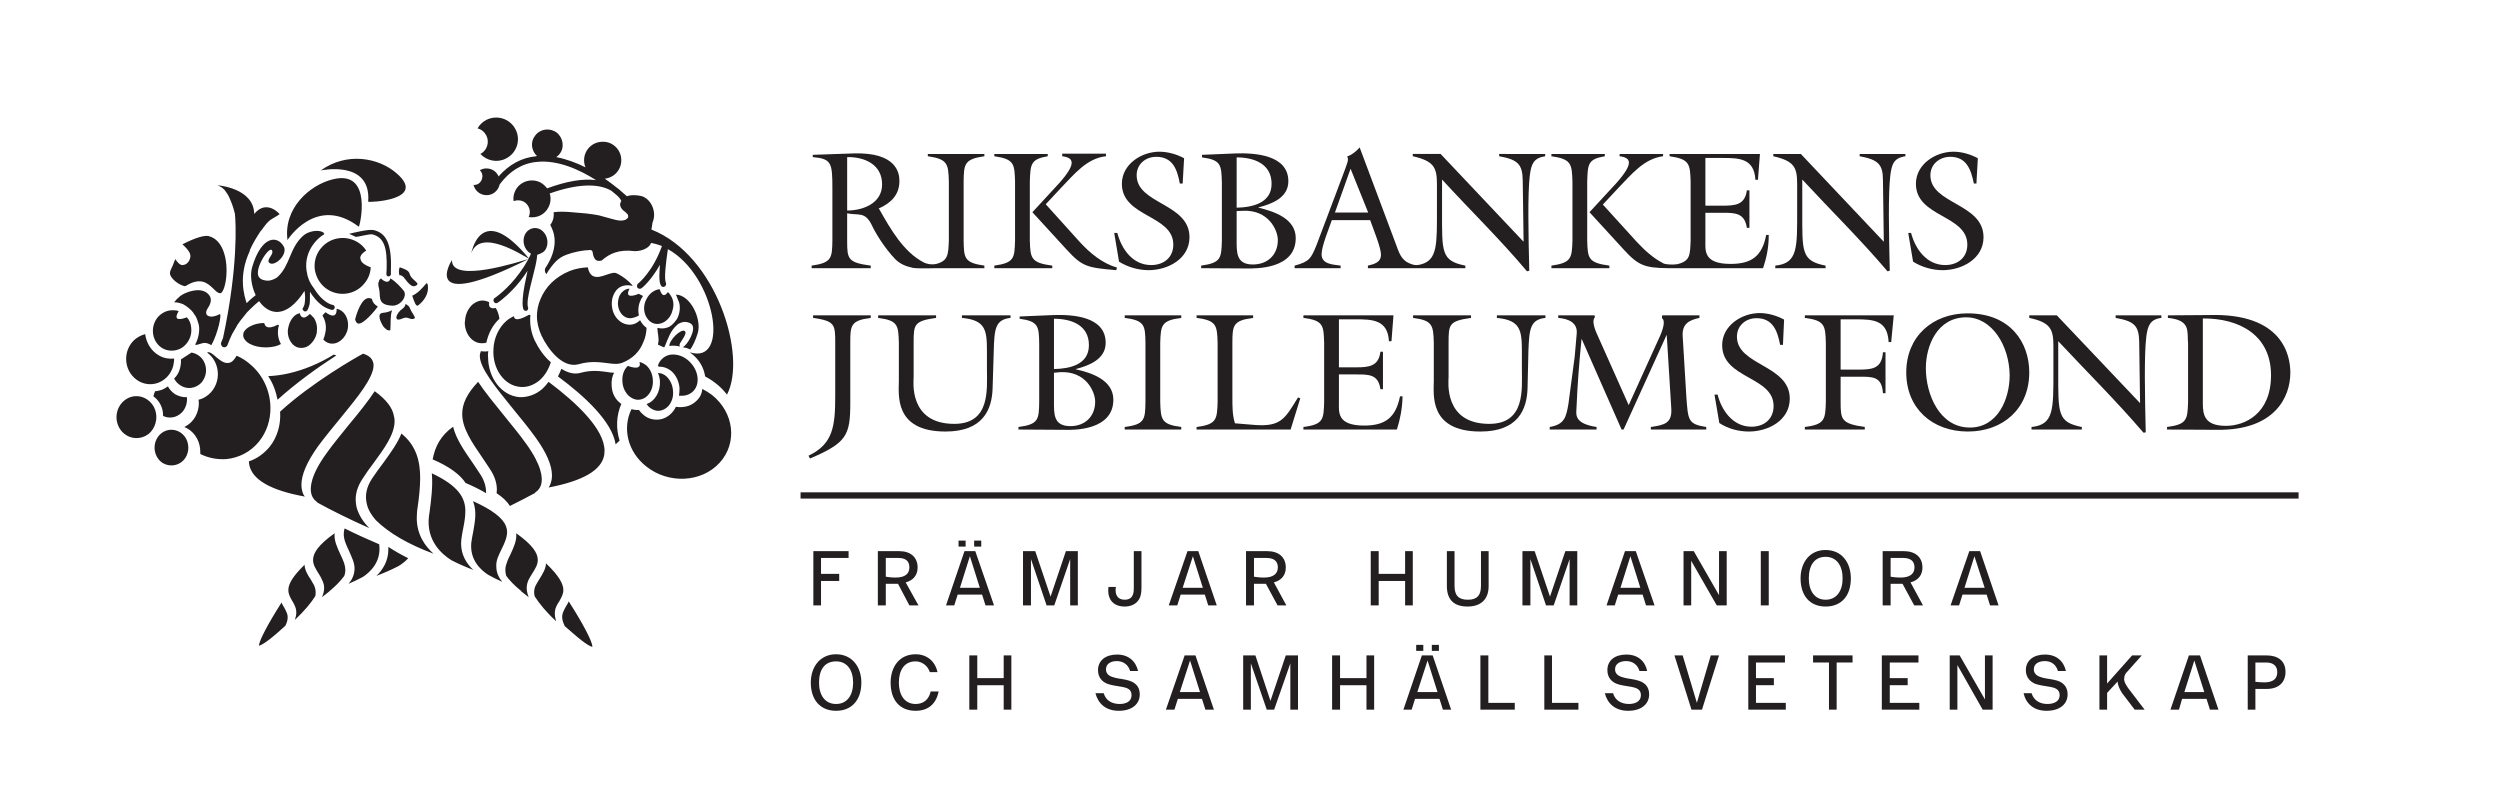
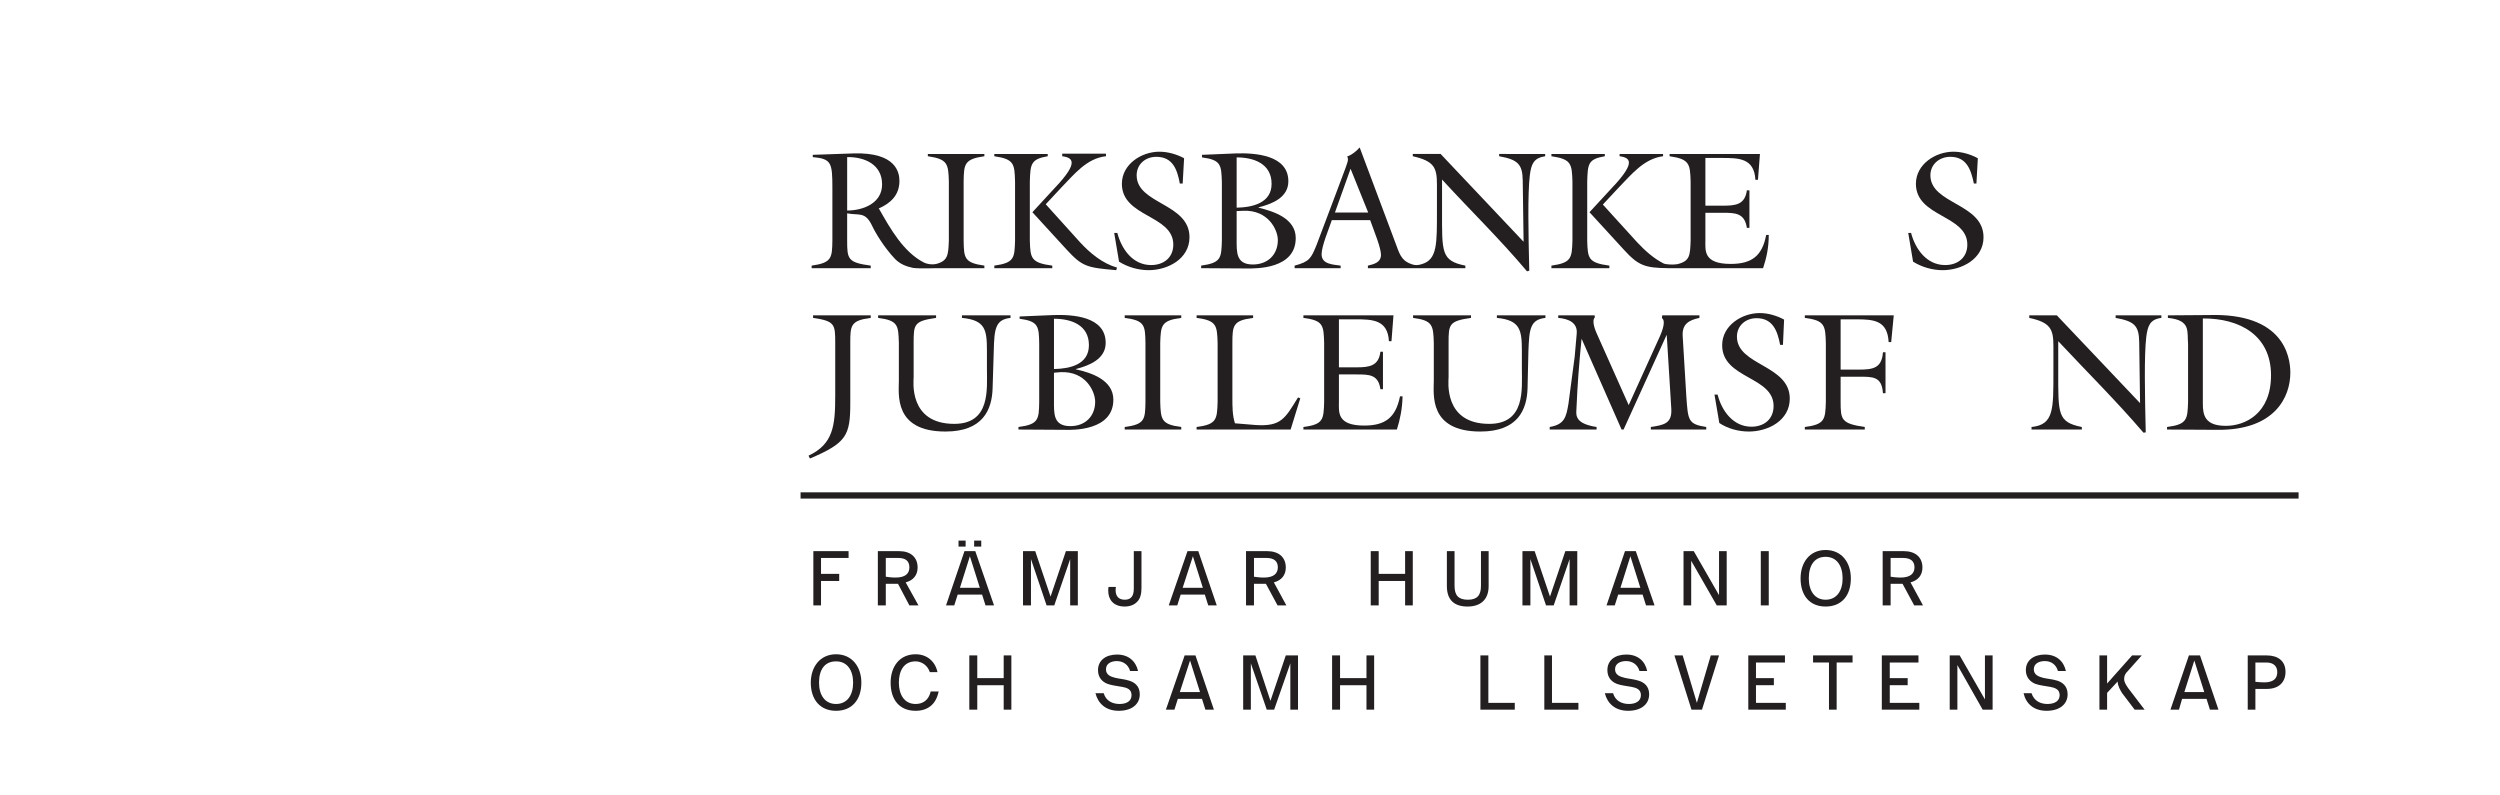
<svg xmlns="http://www.w3.org/2000/svg" version="1.2" viewBox="0 0 880 280">
  <title>Riksbankens jubileumsfond</title>
  <style>
        .s0 {
            fill: none;
            stroke: #231f20;
            stroke-miterlimit: 10;
            stroke-width: 2.2
        }

        .s1 {
            fill: #231f20
        }
    </style>
  <path id="rj_Line" class="s0" d="m281.8 174.4h527.3" />
  <g id="rj_RJ">
    <path fill-rule="evenodd" class="s1" d="m339.2 63.9v20.8c0.1 6.1 0.2 7.8 7.3 8.8v0.9h-17c0 0-6.1 0.2-8.1-0.1-2.4-0.5-4.5-1.3-6.3-3.1-3.9-4.1-7-9.3-8.2-11.9-2.4-4.9-4.5-3.4-8.7-4.2v9.6c0 6.5 0.2 7.7 8.3 8.8v0.9h-20.8v-0.9c7.1-1 7.2-2.7 7.3-8.8v-18.4c0-9-0.3-10.4-6.9-11v-0.8l14.5-0.5c14.9-0.4 16 6.8 16 9.7 0 4.9-3 7.8-7.3 9.7l0.3 0.4c3.8 6.7 8.4 14.9 15.6 18.6 0.7 0.4 2.6 0.9 4.4 0.5 4.1-1.1 4.2-3.2 4.4-8.2v-20.8c-0.2-6.1-0.3-7.9-7.4-8.9v-0.8h19.9v0.8c-7.1 1-7.2 2.8-7.3 8.9zm-28.7 1c0-6.9-6-9.7-12.3-9.6v18.8c5.7 0 12.3-2.6 12.3-9.2z" />
    <path class="s1" d="m362.5 84.7c0.2 6.1 0.3 7.8 7.9 8.8v0.9h-20.4v-0.9c7.1-1 7.1-2.7 7.3-8.8v-20.8c-0.2-6.1-0.2-7.9-7.3-8.9v-0.8h18.8v0.8c-6 1-6.1 2.8-6.3 8.9zm26.8-30.6v0.9c-6.8 0.7-11.3 6.5-15.7 11l-5.5 5.9 12 13.3c3.6 3.9 7.9 7.5 13.1 9l-0.3 0.9c-10.3-0.9-11.9-1.2-17.5-7.3l-12-13.1 9.5-10.3c6.2-7 5-8.9 1-9.4v-0.9z" />
    <path class="s1" d="m416.3 64.6h-1c-0.9-4.8-2.4-9.4-8.3-9.4-3.8 0-6.9 2.6-6.9 6.5 0 10.2 18.6 9.8 18.6 21.8 0 7.6-7.6 11.6-14.4 11.6-3.6 0-7.4-1.1-10.4-3l-1.7-10.1h1.1c1.5 5.7 5.4 11.3 11.9 11.3 4.4 0 7.8-2.6 7.8-7.2 0-10.5-18.1-9.6-18.1-21.4 0-6.9 6.9-11.3 13.2-11.3 3 0 6.1 0.9 8.7 2.3z" />
    <path fill-rule="evenodd" class="s1" d="m443 73.1c5.4 1.3 13.1 3.8 13.1 10.7 0 11-14.1 10.7-17.1 10.7l-16.2-0.1v-0.9c7.1-1 7.1-2.7 7.3-8.8v-20.5c-0.2-6.1-0.2-7.9-7-8.8v-0.9l12-0.5c6.6-0.2 18.4 0.5 18.4 9.8 0 5.8-5.8 8-10.5 9.2zm-7.7 11c0 4.6-0.3 9 5.7 9 5.2 0 8.8-3.4 8.8-8.6 0-3.6-3.4-10.7-12.2-10.3l-2.3 0.1zm0-11c5.5-0.1 12.3-1.6 12.3-8.4 0-7.1-6.3-9.3-12.3-9.3z" />
    <path fill-rule="evenodd" class="s1" d="m543.9 54.2v0.8c-4.1 0.6-4.9 2.8-5.4 6.7-0.8 6.5-0.5 20.7-0.2 33.6l-0.8 0.2c-9.4-11.2-20-21.5-29.9-32.3v10.9c0 14.6-0.4 17.7 8.2 19.4v0.9h-34.3v-0.9c2.1-0.5 4.6-1.1 4.6-3.8 0-2.5-2.3-8-3.8-12.2h-13.5c-1 3-3.6 9.1-3.6 12 0 3.6 4.1 3.6 6.7 4v0.9h-16.2v-0.9c5.3-1.4 5.8-2.6 7.7-7.2l6.6-17.5 3.6-9.6c0.5-1.6 1.3-3 0.6-4.1 1.6-0.6 3.1-1.7 4.4-3.2l13 34.7c1.3 3.7 2.3 5.5 5.6 6.5 0.9 0.3 2 0.3 3.2-0.1 5.6-1.6 5.4-7.2 5.4-19.2v-8.9c0-5.9-1-8.2-8.5-9.9v-0.8h9.8l29.2 30.9-0.3-21.6c-0.1-5.6-1.6-7.3-8.3-8.5v-0.8zm-62.3 20.6l-6.2-15.4-5.5 15.4z" />
    <path class="s1" d="m558.7 84.7v-20.8c0.2-6.1 0.2-7.9 6.2-8.9v-0.8h-18.8v0.8c7.1 1 7.2 2.8 7.4 8.9v20.8c-0.2 6.1-0.3 7.8-7.4 8.8v0.9h20.4v-0.9c-7.6-1-7.6-2.7-7.8-8.8z" />
    <path class="s1" d="m621.7 82.7c-1.4 7.4-5.1 10.2-12.5 10.2-9.7 0-8.9-4.8-8.9-8.3v-9.7h6.1c4.5 0 7.7 0.1 8.5 5.3h0.9v-13.2h-0.9c-0.7 5.1-4 5.4-8.5 5.4h-6.1v-16.8h5.7c6 0 11.5 0 11.9 7.7h0.9l0.7-9.1h-31.8v0.8c7.1 1 7.2 2.8 7.4 8.9v20.8c-0.2 5.2-0.2 7.2-4.7 8.3-1.9 0.3-4.2 0-4.7-0.2-3.6-1.8-6.7-4.6-9.5-7.6l-12-13.2 5.6-6c4.4-4.5 8.9-10.2 15.6-11v-0.8h-15.3v0.8c4 0.5 5.1 2.4-1.1 9.4l-9.5 10.3 12.1 13.2c5.1 5.6 7.4 6.4 15.6 6.5h33.4c1.2-3.6 2-7.2 2-11.7z" />
-     <path class="s1" d="m663.1 85.1l-0.3-21.6c0-5.6-1.6-7.3-8.2-8.5v-0.8h16.1v0.8c-4.1 0.6-4.8 2.8-5.3 6.7-0.8 6.5-0.5 20.7-0.2 33.6l-0.8 0.2c-9.5-11.2-20-21.5-30-32.3v10.9c0 14.6-0.4 17.7 8.2 19.4v0.9h-17.7v-0.9c8-0.8 7.7-6.3 7.7-19.7v-8.9c0-5.9-0.9-8.2-8.4-9.9v-0.8h9.7z" />
    <path class="s1" d="m753.3 141.9l-0.3-21.5c-0.1-5.7-1.6-7.3-8.3-8.5v-0.9h16.1v0.9c-4 0.5-4.8 2.8-5.3 6.6-0.8 6.5-0.5 20.8-0.2 33.7l-0.8 0.1c-9.5-11.1-20-21.5-30-32.2v10.8c0 14.7-0.3 17.7 8.3 19.4v0.9h-17.7v-0.9c7.9-0.8 7.7-6.2 7.7-19.7v-8.8c0-5.9-1-8.3-8.5-9.9v-0.9h9.7z" />
    <path class="s1" d="m695.7 64.6h-0.9c-1-4.8-2.5-9.4-8.3-9.4-3.8 0-7 2.6-7 6.5 0 10.2 18.7 9.8 18.7 21.8 0 7.6-7.6 11.6-14.4 11.6-3.6 0-7.4-1.1-10.4-3l-1.7-10.1h1c1.5 5.7 5.5 11.3 12 11.3 4.4 0 7.8-2.6 7.8-7.2 0-10.5-18.1-9.6-18.1-21.4 0-6.9 6.9-11.3 13.2-11.3 3 0 6 0.9 8.6 2.3z" />
    <path class="s1" d="m294 120.7c0-6.5-0.1-7.7-7.8-8.8v-0.9h20.3v0.9c-7.1 0.9-7.2 2.7-7.2 8.8v21.2c0 11.4-1.3 14-14.2 19.5l-0.5-1c8.7-4.1 9.4-10.5 9.4-21.1z" />
    <path class="s1" d="m355.7 111v0.9c-5.4 0.6-5.7 3.9-5.9 11.7l-0.4 13c-0.2 7.6-3.4 15.3-16.6 15.3-18.3 0-16.4-13.2-16.4-17.9v-13.3c-0.2-6.1-0.2-7.9-7.3-8.8v-0.9h20.4v0.9c-7.8 1.1-7.9 2.3-7.9 8.8v12.1c0 1.2-1.9 16.4 14.3 16.4 12.8 0 11.5-12.2 11.5-19.4v-6.2c0-7.5-0.5-10.9-8.8-11.7v-0.9z" />
    <path fill-rule="evenodd" class="s1" d="m378.7 130c5.4 1.2 13.2 3.7 13.2 10.7 0 10.9-14.2 10.7-17.1 10.6l-16.3-0.1v-0.9c7.1-0.9 7.2-2.7 7.3-8.8v-20.5c-0.1-6.1-0.2-7.9-6.9-8.8v-0.8l12-0.5c6.6-0.2 18.3 0.4 18.3 9.8 0 5.7-5.8 8-10.5 9.2zm-7.7 11c0 4.6-0.3 9 5.8 9 5.1 0 8.7-3.4 8.7-8.6 0-3.6-3.3-10.8-12.2-10.4l-2.3 0.2zm0-11.1c5.5-0.1 12.3-1.5 12.3-8.4 0-7.1-6.2-9.3-12.3-9.3z" />
    <path class="s1" d="m408.4 141.5c0.2 6.1 0.3 7.9 7.4 8.8v0.9h-19.9v-0.9c7.1-0.9 7.2-2.7 7.3-8.8v-20.8c-0.1-6.1-0.2-7.9-7.3-8.8v-0.9h19.9v0.9c-7.1 0.9-7.2 2.7-7.4 8.8z" />
    <path class="s1" d="m421.2 150.3c7.1-0.9 7.2-2.7 7.4-8.8v-20.8c-0.2-6.1-0.3-7.9-7.4-8.8v-0.9h19.9v0.9c-7.1 0.9-7.3 2.7-7.3 8.8v19.4c0 3 0 6.1 0.9 8.9l7.2 0.6c9 0.6 10.4-2.2 15-9.7l0.8 0.3-3.4 11h-33.1z" />
    <path class="s1" d="m458.8 150.3c7.1-0.9 7.1-2.7 7.3-8.8v-20.8c-0.2-6.1-0.2-7.9-7.3-8.8v-0.9h31.7l-0.7 9.1h-0.9c-0.4-7.6-5.9-7.7-11.8-7.7h-5.8v16.9h6.2c4.4 0 7.8-0.4 8.4-5.5h0.9v13.2h-0.9c-0.7-5.2-4-5.2-8.4-5.2h-6.2v9.7c0 3.5-0.8 8.3 8.9 8.3 7.4 0 11.1-2.8 12.6-10.3h0.9c-0.1 4.5-0.9 8.2-2 11.7h-32.9z" />
    <path class="s1" d="m544 111v0.9c-5.4 0.6-5.7 3.9-6 11.7l-0.3 13c-0.2 7.6-3.4 15.3-16.6 15.3-18.3 0-16.4-13.2-16.4-17.9v-13.3c-0.2-6.1-0.3-7.9-7.3-8.8v-0.9h20.4v0.9c-7.8 1.1-7.9 2.3-7.9 8.8v12.1c0 1.2-1.9 16.4 14.3 16.4 12.8 0 11.5-12.2 11.5-19.4v-6.2c0-7.5-0.6-10.9-8.8-11.7v-0.9z" />
    <path class="s1" d="m573.3 142.6l10.7-23.6c1.5-3.2 2.3-6.2 1-7l0.1-1h13.1v0.9c-3.8 0.8-6.1 2.2-5.9 6.3l1.3 21.5c0.6 8.3 0.6 9.6 7 10.6v0.9h-19.5v-0.9c4.6-0.7 7.5-1.2 7.2-6.4l-1.6-25.9h-0.1l-15.1 33.2h-0.7l-14-31.8h-0.1c-0.9 9.1-1.4 15.6-1.8 24.8-0.2 2.3-0.1 5 7.1 6.1v0.9h-16.5v-0.9c5.2-0.9 5.8-3.4 6.6-8.2l2.2-16.6 0.7-8c0.4-4-3-5.3-6.5-5.6v-0.9h12.8l0.1 0.7c-1.3 1.3 0.3 4.9 0.7 5.8z" />
    <path class="s1" d="m627.6 121.4h-1c-0.9-4.8-2.5-9.4-8.3-9.4-3.8 0-6.9 2.6-6.9 6.5 0 10.2 18.6 9.9 18.6 21.8 0 7.7-7.6 11.6-14.4 11.6-3.6 0-7.4-1-10.4-3l-1.7-10h1.1c1.4 5.6 5.4 11.3 11.9 11.3 4.4 0 7.8-2.6 7.8-7.3 0-10.5-18.1-9.5-18.1-21.4 0-6.9 6.9-11.3 13.2-11.3 3 0 6 0.9 8.6 2.3z" />
    <path class="s1" d="m663.7 124v14.4h-0.9c-0.4-5.9-3.5-5.8-8.5-5.8h-6.4v8.9c0 6.3 0.3 7.6 8.5 8.8v0.9h-21.1v-0.9c7.1-0.9 7.2-2.7 7.4-8.8v-20.8c-0.2-6.1-0.3-7.9-7.4-8.8v-0.9h31.3l-0.9 9.4h-0.9c-0.4-7.7-5.3-8-11.6-8h-5.3v17.7h6.4c5 0 8.1-0.5 8.5-6.1z" />
-     <path fill-rule="evenodd" class="s1" d="m714.3 131.1c0 12.7-9.2 20.8-21.6 20.8-12.5 0-21.7-8.1-21.7-20.8 0-12.6 9.2-20.8 21.6-20.8 15.1 0 21.7 10.3 21.7 20.8zm-36.4-1.5c0 9.2 4.8 20.9 15.5 20.9 9.7 0 14-9.9 14-18.4-0.1-10.4-6.2-20.4-15.3-20.4-10.2 0-14.2 10-14.2 17.9z" />
    <path fill-rule="evenodd" class="s1" d="m763.5 111l14-0.1c26-0.8 28.7 14.2 28.7 20.3 0 8.5-5.4 20.3-25.7 20.1l-17.7-0.1v-0.9c7.1-0.9 7.2-2.7 7.4-8.8v-20.5c-0.4-4.3 1.1-8.3-7.1-9.1v-0.9m36.3 21.1c0-14.2-11.2-20.1-24-20v30c0 4 0.7 7.8 8.1 7.8 6.8 0 15.9-4.3 15.9-17.8z" />
  </g>
  <g id="rj_icon">
-     <path fill-rule="evenodd" class="s1" d="m114.6 101.4c-2.1-1.6-3.4-4-3.8-6.6-0.3-2.6 0.4-5.2 2-7.2 3.3-4.3 9.5-5.1 13.9-1.8q1.3 1 2.2 2.4-2.1 1.3-2.1 2.7 0 0.1 0.1 0.2 0.1 1.7 3.6 3c-0.1 2-0.8 3.9-2.1 5.5-3.3 4.3-9.5 5.1-13.8 1.8zm-12.2 19c-0.7-1-1.1-2.3-1.1-3.7q0-0.7 0.2-1.5c0.4-1.9 1.4-3.6 2.8-4.5 0 0 0.7-0.3 1.2-0.5 0.2 0.8 0.5 1.4 1.1 1.5 0.7 0.3 1.5-0.3 2.5-1.2 0.3 0.3 1.4 1.4 1.4 1.4 0.7 1.1 1.1 2.4 1.1 3.7q0 0.8-0.1 1.6c-0.4 1.9-1.5 3.5-2.9 4.5-1 0.7-2.2 0.9-3.4 0.7-1.1-0.2-2.1-0.9-2.8-2zm42.7-16.3c2-0.9 3.5-2.6 5-4.4 0.2-0.1 0.5 0.4 0.5 0.7 0.4 2.9-1.2 5.4-3.4 7.1-0.8 0.6-1.4-1.4-2.1-3.4zm-37.8 70.7c-12.1-2.2-18.7-6-19.6-11.4q-0.1-0.5-0.1-1c2.8-0.9 5.3-2.7 7.3-5.1 2.8-3.5 4-8 3.7-12.4 11.1-10.2 26.9-19.2 29.2-20.4 2 0.6 3.1 1.6 3.5 2.9q0.2 0.6 0.2 1.2c0 4.3-5.6 11.2-11.6 18.5-2.7 3.3-5.6 6.8-8.1 10.2-3.8 5.4-5.7 9.8-5.7 13.4q0 1.2 0.3 2.2c0.2 0.8 0.5 1.4 0.9 1.9zm-9.3-59.6c-0.4 2.1-0.1 4.2 0.9 5.9q-0.9 0.5-2 0.8c-4.2 1-9 0-10.7-2.3q-0.6-0.8-0.6-1.6 0-0.4 0.1-0.8c0.5-1.4 2.3-2.6 4.7-3.2q1.2-0.3 2.6-0.3 0.2 0.9 0.8 1.3 1.3 0.7 4-0.7 0.2 0.1 0.4 0.2-0.1 0.3-0.2 0.7zm29.7 53.2q-2.5 3.7-2.5 7.4 0 1.3 0.3 2.7c0.8 3 2.6 5.5 4.5 7.4q-10.5-4.7-18.3-9v-0.1c0-0.1-1.5-0.8-2.1-2.9-0.6-2.3-0.2-6.7 5.3-14.3 2.4-3.4 5.3-6.8 8-10.2 3.5-4.2 6.7-8.2 9-11.7 4 2.9 6.3 5.8 6.8 8.9q0.2 0.8 0.2 1.6c0 4.7-3.6 9.6-7.4 14.8-1.3 1.7-2.6 3.5-3.8 5.4zm-11.5-47.5c-1-0.2-1.8-0.7-2.4-1.4q0.5-1.1 0.7-2.3c0.5-2.2 0.1-4.4-1-6.1q0.5-0.7 1.1-1.2 0.2 0.2 0.4 0.3c1.3 0.9 3.4 1.8 3.5-1.1q0-0.2 0-0.4 0 0 0.1 0c0.9 0.2 1.7 0.7 2.3 1.3 1.3 1.4 1.9 3.5 1.5 5.8-0.7 3.3-3.5 5.6-6.2 5.1zm22-13.3c-5.5-0.2-4.2-3.2-4.7-5.6-0.3-1.1-0.4-1.9-0.3-2.5q0.2-0.4 0.3-0.9c0.1-0.2 0.4-0.4 0.6-0.6 0.6 0.7 1.6 1.2 2.1 1.2 0.6 0 1.1-0.5 1.2-1.2 2 1.1 4 3.5 4.6 4.2 1.6 1.8-0.8 5.4-3.8 5.4zm1.3 4.2c0-0.4 0.2-0.7 0.3-1 0.3-0.6 0.7-1.1 1.1-1.5 0.6-0.5 1.9-1.3 1.8-2.3 0.7 0.3 1.4 0.8 1.6 1.5 0.4 1.1 1.2 2 1.7 3.1 0.1 0.1 0 0.3 0 0.4-1 0.8-2.1-0.2-3.1-0.2-0.9 0-1.6 0.6-2.5 0.7-0.3 0-0.4 0-0.6-0.1-0.2-0.2-0.2-0.4-0.3-0.6zm-3.4-17.1c0.2-7.4-0.8-11.1-5-12.2-1-0.2-4.7 0.8-5.8 0.9q-1.2-0.6-2.4-1.1c2.1-0.5 6.9-1.7 8.7-1.3 3.6 0.9 6.4 3.6 6 14 0 0.5 0 1 0 1.6-0.1 0.4-0.4 0.7-0.9 0.7-0.4 0-0.7-0.4-0.7-0.8q0.1-0.9 0.1-1.8zm4.7-0.6c1.3 0.5 3.1 1 3.4 2.3 0.4 1.5 1.8 2.2 2.7 3.3 0.1 0 0 0.3 0 0.4-0.2 0.4-0.6 0.5-0.9 0.6-1.6 0.6-3.7-3.1-4.1-3.3-0.5-0.4-0.9-0.6-1.3-0.5q-0.3-1.2-0.1-2.1c0-0.3 0.1-0.6 0.3-0.7zm-5.8 20.9c-1-1.5-2.6-4.8-0.1-4.9 0.8-0.1 1.8-0.2 3.1-0.9-0.7 2.2-0.4 4.6-0.6 7-0.1 0.1-0.4 0.1-0.5 0.1-0.3 0-0.6-0.1-0.8-0.3-0.4-0.3-0.8-0.6-1.1-1zm-10-2.6c0.2-0.7 1.6-6.2 4-7.3q0.9-0.4 1.9 0.1c0.3 1.3 0.9 2 2.1 2.7-0.9 1.3-5 6.3-6.9 6q-0.8-0.2-1.1-1.5zm41.7-47.3c1.7 0.1 3-1.2 3.1-2.9 0.1-0.9-0.3-1.7-0.9-2.3 0.8-0.4 1.7-0.7 2.6-0.6 1.9 0.1 3.3 1.2 4 2.8 3.7-4.2 8.1-6.6 13.2-7.1q0.2-0.1 0.3-0.1c-2-1.9-2.4-5-0.6-7.2 1.8-2.4 5.2-2.8 7.6-1 2.3 1.9 2.8 5.3 0.9 7.6-0.3 0.4-0.7 0.7-1.1 1 3.6 0.7 7.1 2 10.3 3.6q-0.5-1.1-0.5-2.5c0-3.6 2.9-6.5 6.5-6.5 3.7-0.1 6.6 2.9 6.6 6.5 0 3.4-2.5 6.1-5.8 6.5 1.7 1.2 3.2 2.3 4.4 3.3q0.6 0.4 1.1 0.9c1.2 1 2 1.7 2.3 2 0.7-0.3 1.5-0.4 2.2-0.4q0.2 0 0.3 0c0.8 0 1.4 0.1 2 0.2q0.6 0.1 0.9 0.2c3.4 1.3 5.1 5.8 3.6 9.2l-0.4 2.5c23.1 9.1 33.7 44.7 26.6 58.1q-1.3-1.7-3-3.2-2.2-1.9-4.7-3.2c-0.3-2.2-1.3-4.5-3.1-6.5q-1-1.1-2.3-2c14.4 4.6 9-27.1-7.7-36.3-0.7 4.7-1.4 10.4-0.7 11.8 0.2 0.6 0 1.2-0.5 1.4-0.5 0.3-1.1 0-1.3-0.5-0.4-0.7-0.5-1.9-0.5-3.3 0-1.2 0.1-2.5 0.2-3.9-3 5.4-6.2 8.1-6.4 8.2-0.5 0.4-1.1 0.3-1.5-0.1-0.3-0.5-0.2-1.1 0.2-1.5 0.1 0 5.3-4.3 8.4-13.2l-0.8-0.3q-1.4-0.5-3-0.8-0.2 0.5-0.6 1c-1.2 1.3-3.2 1.9-5.2 1.9-5.6-0.7-8.9 0.9-11.6 3.3-0.7 0.2-1.4 0.2-1.9-0.1q-1-0.6-1.3-2.9c-0.1-0.4-0.4-0.7-0.8-0.7-2.9 0.1-5.8 0.7-8.5 1.7-2.9 1.1-4.6 3-7 6.8-0.5-0.6-0.7-1.5-0.3-2.2 0.3-0.5 5.4-7.4 2.2-14.1-0.2-0.4-0.3-0.7-0.5-1 0.5-0.7 0.9-1.5 1.1-2.4q0.2-1.1 0.1-2.1c3.6-0.5 7.8 0.2 11 0.4q0.5 0 0.9 0.1 1.9 0.2 4 0.6c4.1 1.1 5.6 1.6 6.9 1.8 1.4 0.2 2.6-0.1 3.2-0.8 0.2-0.2 0.3-0.5 0.2-0.7v-0.2q0-0.4-0.5-0.8c0-0.1-0.1-0.1-0.1-0.1q-0.2-0.2-0.4-0.4c-1.4-0.9-1.9-2-1.8-2.9 0.1-0.4 0.3-0.7 0.4-1q-0.5-1-1.5-1.9-0.8-0.7-1.8-1.5-0.1 0-0.1-0.1c-4.7-2.8-12.2-2.5-21.8 0.9 0.5 1.5 0.4 3.2-0.4 4.8-1.3 2.7-4.2 4-7 3.5 1-2 0.1-4.5-1.9-5.5-1.1-0.5-2.3-0.5-3.4-0.1-0.2-1.2 0-2.5 0.6-3.7 1.6-3.2 5.5-4.5 8.8-2.9 0.9 0.5 1.7 1.2 2.4 2.1 6.8-2.5 12.5-3.5 17.2-2.9-5.8-3.7-13.5-7.2-20.9-6.4-5.1 0.5-9.5 3.2-13 7.9-0.5 2.3-2.5 3.9-4.8 3.8-2.2-0.1-3.9-1.6-4.4-3.6zm-53.8-5.1c9.2-6.6 20.4-4.5 26.7 1 11.1 9.6-10.1 10.3-10 10 1.2-14.9-16.7-11-16.7-11zm126.1 79.3q0.2-1.3 0.2-2.7c-0.2-2.3-1.2-4.5-2.8-5.9-1.3-1.1-2.9-1.7-4.4-1.6q0 0-0.1 0-0.1-0.2-0.3-0.4c0.3-1 0.8-1.8 1.6-2.5 1.1-1 2.5-1.5 4.1-1.4 2.2 0.1 4.3 1.2 5.9 3 2.9 3.2 3.2 7.8 0.6 10.1-1.1 1-2.6 1.5-4.2 1.4q-0.3 0-0.6 0zm-0.6-27.2c0 0 1.9-3.5 0.2-6.7-0.2-0.6-0.4-1.2-0.7-1.7 5.2 0.1 9.2 8.7 7.7 13.6-0.8 2.6-1.7 4.4-2.6 5.7q-1.3-0.6-2.7-0.8c1.5-0.5 4.8-6 3.3-7.9-0.6-0.7-1.6-1-2.7-1-0.9 0.1-2 0.5-2.5 1-2.4 2.1-3.2 4.8-4.3 7.4q-0.2 0.3-0.3 0.6c-0.6-0.2-1.3-0.6-2.2-1q0-0.3 0.1-0.6c0.4-1.5-0.3-3.6-0.3-5.3 1.2 0.3 2.4 0.3 3.5-0.1 1.9-0.5 3.5-3.2 3.5-3.2zm0.8 9.2q0 0.5 0.1 0.7-0.9-0.3-1.8-0.3-1-0.1-1.9 0.1c0-2.2 4.1-6.1 5.4-5.3 1.2 0.9-1.6 3.8-1.8 4.8zm-86.9 40.4c0.8-4.4 2.8-8.4 7.2-11.5 1 4.2 3.8 8.3 7 12.9l2.4 3.6q2.3 3.4 2.2 6.9c-2-1.2-4.4-2.4-7.2-3.6-2.1-3.1-5.8-5.8-11.6-8.3zm83.9-57.5c0.9 1.4 1.1 3.3 0.5 5.1-0.4 1.8-1.6 3.3-3 4.1-1.1 0.6-2.3 0.8-3.4 0.5-1.1-0.3-2.1-1.1-2.7-2.2-0.9-1.4-1.1-3.3-0.6-5.1 0.6-1.8 1.7-3.3 3.1-4.1q1-0.6 2.1-0.7c1 3.2 2.2 2 2.9 1q0.6 0.5 1.1 1.4zm-68.1-59c0.7-1.3 1.8-2.3 3.1-3 3.8-1.9 8.4-0.4 10.3 3.4 1.9 3.7 0.4 8.3-3.4 10.2-3.1 1.6-6.7 0.8-9-1.6 2.3-1.2 3.3-4.1 2.1-6.5-0.7-1.3-1.8-2.2-3.1-2.5zm20.3 128.1v0.2q-4.1 2.2-8.9 4.6-1.4-2.3-4.7-4.5 0.1-0.6 0.1-1.2 0-3.7-2.5-7.4l-2.4-3.6c-3.9-5.7-7.3-10.6-7.3-15.7 0-3.5 1.6-7.1 5.6-11.3 2.3 3.5 5.5 7.4 8.9 11.6 2.7 3.4 5.6 6.8 8 10.2 5.5 7.6 5.9 12 5.3 14.3-0.6 2.1-2.1 2.8-2.1 2.8zm-19.2-52.5c-3.1-0.2-5.6-3.4-5.6-7.3q0-0.3 0.1-0.6c0.1-2.3 1.1-4.3 2.6-5.7 1.2-1 2.5-1.5 3.9-1.4q1.1 0.1 2 0.6c-0.4 2.1 1 2.3 2.3 2 0.7 1.1 1.1 2.4 1.3 3.8-2.3 2.1-3.9 5.1-4.6 8.4q-0.9 0.3-2 0.2zm4.5 1.9c0.2-3.8 1.9-7.4 4.5-9.7q1.3-1.1 2.7-1.7c0.2 2.4 4.2 0.1 5.3-0.5q0.3 0.1 0.5 0.1c-0.3 3 0.2 6.1 1.5 8.9 1.4 2.9 3.4 5.8 5.7 7.7-0.8 2.5-2.1 4.7-3.9 6.3-2 1.7-4.4 2.6-6.8 2.4-5.7-0.4-10-6.4-9.5-13.5zm-14.6-31.1c-0.2 8.4 24.2 0.3 26.9-0.4q0.1-0.1 0.1-0.2c-2.2-1.1-17-10.9-20.2-1.9 0 0.2 3.2-18.8 20.2 1.8 0.3-0.5 0.6-1.1 0.8-1.6 0-0.1-0.1-0.1-0.2-0.1-2.1-1.3-3-4.1-2-6.5 1-2.2 3.5-3.1 5.6-1.9 2.1 1.3 3 4.2 2 6.5-0.6 1.5-1.9 1.9-3.2 2.4-0.2 4.2-3.4 13-3.4 17.1q0 0.7 0.1 1.2c0 0 0 0.1 0.1 0.2q0 0 0 0.1c0.1 0.5-0.2 1-0.6 1.1-0.5 0.1-1-0.2-1.1-0.7-0.1-0.1-0.1-0.3-0.1-0.4-0.2-0.8-0.2-1.9-0.1-3.2 0.2-2.9 1-6.5 1.7-9.8-3.3 5.2-7.2 8.7-9.2 10.3-0.8 0.6-1.3 1-1.4 1-0.4 0.3-1 0.1-1.2-0.3q-0.1-0.2-0.2-0.4c0-0.4 0.1-0.8 0.4-1 0 0 0.4-0.2 1-0.7 2.1-1.6 7.1-6 10.9-13-39.2 19.6-26.9 0.1-26.9 0.4zm59.9 36.1c-1.6 0.6-3.2 0.4-5.3 0.1-2.6-0.3-5.8-0.8-10 0.4-5.8 1.6-11-5.6-13.1-10.1-1-2.2-1.6-4.5-1.6-6.8 0-2 0.4-4 1.2-5.9 1.8-4.5 5.4-8 10.3-10 2-0.8 4.2-1.2 6.4-1.3 0.3 1.5 0.9 2.5 1.7 3 1.5 0.8 3.2 0.2 4.9-0.4 1.5-0.5 2.9-1 3.7-0.4q0.1 0 0.1 0c2.1 1.1 3.9 2.5 5.4 4.2q-0.1 0.1-0.2 0.1c-0.9-0.2-1.8-0.3-2.6-0.1-1.4 0.2-2.6 1-3.4 2.3-1 1.5-1.4 3.6-1 5.7 0.7 3.8 3.9 6.3 7.1 5.7 1-0.2 1.9-0.7 2.7-1.5 0.6 1.1 1.3 2 2.3 2.7-0.1 1.7-0.4 3.4-1.1 4.9-1.3 3.5-3.9 6-7.5 7.4zm8.6 14.5c2.9-0.9 4.9-4.3 4.7-8q-0.1-1.6-0.7-2.9c1.1 0 2.1 0.4 3 1.2 1.3 1.2 2.2 3.1 2.3 5.1 0.2 2-0.4 3.9-1.6 5.3-0.9 1-2.1 1.6-3.3 1.7-1.2 0.1-2.4-0.4-3.5-1.3q-0.5-0.5-0.9-1.1zm-126.7 73.4c0.7 1.5 0.3 3.3-0.5 4.7q-1.3 1.2-2.8 2.5c-4.5 3.9-6 4.4-6.4 4.5q0-0.1 0-0.2c0-1.6 3.3-7.8 7.9-15q0.4 0.9 0.9 1.7c0.3 0.6 0.7 1.2 0.9 1.8zm65.7-15q-4.2-1.6-7.7-3.4c-3.2-2-9-6.8-7.9-15.6l0.2-1.3c0.6-4.5 1.2-9.2 0.8-13.7 9.6 4.5 11.8 8.8 11.8 13.3 0 1.9-0.3 3.8-0.7 5.8-0.3 1.3-0.5 2.7-0.7 4.1q-0.1 0.8-0.1 1.5c0 4.2 2.1 7.3 4.3 9.3zm29.2 12.9c-0.4 0.9-0.5 1.7-0.5 2.5 0 0.9 0.2 1.9 0.5 2.7-3.6-3.3-6-6.3-7.6-8.8-0.3-1.2-0.3-2.5 0.4-3.9 0.4-0.8 0.9-1.5 1.3-2.2 1.1-1.8 2.2-3.5 2.3-5.5 4.7 4.5 6.1 7.3 6.1 9.4 0 1.5-0.7 2.6-1.4 3.9-0.4 0.6-0.8 1.2-1.1 1.9zm-9.7-9.5c-0.5 1.1-0.7 2-0.7 3 0 1.1 0.3 2.2 0.7 3.2q-1.4-1.1-2.7-2.1l0.1-0.1q-0.1 0-0.2-0.1-3.2-2.6-5.1-5.2c-0.4-1.3-0.5-2.8 0.2-4.6 0.3-1 0.8-2 1.3-3 1.1-2.4 2.3-4.9 2-7.4 5.8 4.1 7.6 7 7.6 9.4 0 1.7-0.9 3.1-1.9 4.7-0.4 0.7-0.9 1.4-1.3 2.2zm-11.4-4.6c0 2.2 0.9 4 2.1 5.4q-2.7-1.2-5-2.5c-2.6-1.7-6.5-5.2-5.9-11.3 0.2-1.3 0.4-2.7 0.7-4 0.6-3.5 1.3-7-0.1-10.6 6.7 3 10.5 5.9 11.6 8.8q0.4 1 0.4 2c0 2-0.9 4-1.9 6-0.5 1-1 2.1-1.4 3.1q-0.6 1.7-0.5 3.1zm-22.1-4.5q-13.4-5-20.3-11.8c-1.4-1.6-2.7-3.5-3.2-5.8-0.7-2.9-0.1-5.9 1.9-8.9 1.2-1.8 2.5-3.6 3.8-5.3 2.6-3.6 5.1-7 6.5-10.5 5.2 4.2 6.6 9.7 6.6 15.6 0 3.4-0.4 6.9-0.9 10.4l-0.2 1.4q-0.1 1.2-0.1 2.3c0 6 3 10 5.9 12.6zm-24.9 8.2q-2.3 1.2-5 2.4c1.1-1.3 2.1-3.1 2.1-5.4q0-1.4-0.6-3c-0.4-1.1-0.9-2.1-1.3-3.1-1-2.1-1.9-4-1.9-6q0-1 0.3-2 5.6 2.8 12.2 5.6 0 0.1 0 0.2c0.7 6-3.2 9.6-5.8 11.3zm9-10.6q3.2 2.1 7 4c-1.2 1.3-2.5 2.2-3.5 2.8q-3.5 1.8-7.7 3.4c2.1-2 4.2-5.1 4.2-9.3q0-0.5 0-0.9zm89.6-88.2c-1 1.3-1.6 3.1-1.6 4.9q0 0.9 0.2 1.8c-0.6 0.5-2.2 1-3 1-2.4 0.1-4.3-2.2-4.4-5.1 0-1.6 0.5-3.1 1.5-4.1 0.7-0.7 1.6-1.2 2.6-1.2-2 3.8 2.1 2.3 3.3 1.8 0.2 0.3 1.3 0.5 1.4 0.9zm-125.1-19.8c-1.5-11.2 7.8-19.4 16-21.4 14.3-3.5 9.4 16.8 9.1 16.7-15-11.4-25.1 4.7-25.1 4.7zm152.1 78.4c-6.4 7-18 7.5-25.8 1.3-6.6-5.2-8.5-13.5-5.2-20.2q1.2 0.4 2.5 0.3 0.1 0 0.1 0 0.7 1 1.7 1.8c1.4 1.2 3.2 1.7 5 1.6 1.8-0.1 3.4-0.9 4.7-2.2q1-1 1.6-2.3 0.5 0 1.1 0.1c2.2 0.1 4.2-0.5 5.7-1.8 1.5-1.2 2.4-2.8 2.5-4.6q1.8 0.9 3.4 2.1c7.8 6.2 9.1 16.9 2.7 23.9zm-40.5-4.2q0 0.7-0.1 1.4c-0.9 5.4-7.5 9.2-19.6 11.5 0.4-0.5 0.7-1.2 0.9-2q0.3-1 0.3-2.2c0-3.6-1.9-8-5.7-13.3-2.5-3.5-5.4-7-8.1-10.3-5.9-7.3-11.6-14.2-11.6-18.5q0-0.6 0.2-1.2 0.1-0.3 0.2-0.5 0.4 0.1 0.8 0.1 0.9 0.1 1.8-0.1-0.1 0.4-0.1 0.9-0.1 0.5 0 1.1c0 7.5 4.8 13.7 11.1 14.2 2.8 0.1 5.7-0.9 8-2.9q1.2-1.1 2.2-2.5c10 7.5 19.7 16.7 19.7 24.3zm-12.6 53c4.9 7.6 8.3 14.1 8.3 15.8q0 0.1 0 0.2c-0.4-0.1-1.9-0.5-6.7-4.7q-1.6-1.4-3-2.6c-0.8-1.6-1.3-3.4-0.5-5.1 0.2-0.6 0.6-1.2 0.9-1.8 0.4-0.6 0.7-1.2 1-1.8zm18.5-69.5c-1.8 4.1-1.9 8.7-0.6 12.9q-0.7 0.7-1.4 1.3c-1.2-7.9-10.7-16.8-20.3-23.9q0.7-1.3 1.2-2.7c2.2 1.4 4.5 2.1 6.9 1.4 3.7-1 6.5-0.6 8.9-0.3 1 0.2 1.9 0.3 2.8 0.3-0.8 1.3-1 2.8-0.9 4.6 0.1 2.4 1.1 4.5 2.8 5.9q0.3 0.3 0.6 0.5zm0.4-7.8c-0.2-2.1 0.4-4 1.6-5.3q0.2-0.2 0.3-0.3c1.1 0.4 5 1.7 4.1-1.4 0.8 0.2 1.6 0.6 2.4 1.2 1.3 1.2 2.2 3 2.3 5.1 0.3 3.6-1.9 6.8-4.9 7-1.3 0.1-2.4-0.4-3.5-1.3-1.3-1.2-2.2-3-2.3-5zm-161.7 12q0-0.2 0-0.3c0-2.6-1.3-5.1-3.4-6.6q0.2-0.9 0.6-1.8 0.7 0 1.3-0.2c1.2-0.2 2.2-0.8 3.2-1.5 0.6 1.1 1.5 2.1 2.6 2.8 1.3 0.7 2.7 1.1 4.1 1 0.2 1.9-0.4 3.9-1.7 5.3-1.8 1.9-4.5 2.4-6.7 1.3zm6.2-10.7c-1-0.6-1.8-1.4-2.3-2.5 0.7-0.6 1.2-1.4 1.6-2.2 0.6-1.4 0.9-3 0.8-4.5l3.7-2.4c1.8 0.3 3.4 1.4 4.3 3 1.4 2.5 1 5.6-0.9 7.7-1.9 1.9-4.9 2.4-7.2 0.9zm10.8-14.2c-1-0.6-2-1-3.1-0.7q-1.1 0.3-2.1 0.6-0.3 0-0.5-0.1c0.8-1.5 1.3-3.1 1.4-4.8q0.1-1.1-0.1-2.1c-0.1-0.5-0.3-0.9-0.4-1.3-0.1-0.2-0.1-0.4-0.2-0.6q-0.3-0.9-0.8-1.6-0.1-0.1-0.1-0.1-0.5-0.9-1.2-1.6-0.4-0.4-0.9-0.8-0.5-0.4-0.9-0.7c-0.3-0.1-0.5-0.3-0.8-0.5-1.1-0.5-2.2-0.8-3.4-0.8 1.2-1.6 2.7-2.8 4.4-3.4q0.2-0.1 0.5-0.2c2.4-0.8 4.5-0.9 6-0.1 0.5 0.2 1.2 0.8 1.7 1.6 0.5 1 0.5 2.3-0.7 4.1-0.9 1.3-0.8 2.4 0.1 2.8 1 0.5 2.5 0.2 4-0.6 0.9-0.6-0.4 6.4-2.9 10.9zm-18.5 0.1c-2.3-2.3-2.7-5.9-1.2-8.7 1.2-2.3 3.8-3.9 6.5-3.7q0.9 0 1.7 0.3c-2.3 3.9 1.2 2.8 2.9 2.2 0.9 1 1.4 2.2 1.5 3.6 0.4 2.8-1 5.7-3.4 7.2-2.6 1.5-5.9 1.2-8-0.9zm21.8-55.8c-0.4-0.3-0.8-0.5-1.2-0.6-0.2 0 12.8 0.8 13 10.1 4.3-5.3 9 0 8.9 0.1-1 0.8-3.1 1.7-3.9 2.6q-0.3 0.3-0.6 0.6-1 1.2-1.9 2.5-0.2 0.1-0.3 0.3c-1.4 2.1-2.7 4.3-3.7 6.5 0 0.2-0.1 0.3-0.1 0.5-4.2 9.1-1.8 15.9-1.1 18.3q1.5-1.5 3.2-2.8c-1.5-3.2-2.1-7.1-1.2-10 3.3-11.1 9-11.2 11.2-6.9 1.1 2.8-3.1 6.6-4.9 5.7-1.7-0.8 0.7-2.7 0.8-3.9-0.1-3.9-6.9 5.9-4.7 8.8 0.7 0.9 2 1.2 3.3 1.2 1.1-0.1 2.5-0.7 3.1-1.2 4.7-4.3 4.2-10.3 9.2-14.7 1.7-1.5 5.2-2.2 7-1.1q0.2 0.3 0.4 0.6c-1.4 0.8-2.7 2-3.7 3.3-2.1 2.7-3.1 6.1-2.6 9.5 0.3 2.3 1.1 4.4 2.5 6.1 3.3 5.5 6.6 6 6.6 6 0.5 0 0.8 0.4 0.8 0.8q0 0.1 0 0.2c0 0.4-0.4 0.8-0.9 0.8-0.1 0-0.6-0.1-1.3-0.4-1.5-0.5-4-2-6.5-6q0 1 0 2c0 1 0 1.9-0.2 2.7-0.2 0.7-0.4 1.3-0.7 1.8-0.3 0.4-0.8 0.6-1.2 0.3-0.3-0.2-0.5-0.5-0.5-0.7q0-0.3 0.2-0.5 0.3-0.5 0.5-1.2c0.1-0.7 0.2-1.5 0.2-2.3q0-1.2-0.2-2.4c-6.5 10.1-12.6 8.4-16 3.6-1.1 0.9-2.1 1.8-3.1 2.8q-0.6 0.6-1.2 1.2-0.6 0.7-1.1 1.4-1.3 1.5-2.4 3.2 0 0 0 0.1-0.9 1.5-1.7 2.9c-0.6 1.2-1.1 2.5-1.6 3.8-0.2 0.6-0.8 1-1.5 0.8-0.5-0.2-0.8-0.7-0.8-1.2q0-0.1 0-0.3c0.2-0.6 0.5-1.1 0.7-1.7 5.4-25.2 4.5-40.6 4.2-43.7q-0.7-2.9-1.7-5.1-0.1-0.3-0.3-0.7-0.3-0.5-0.5-1-0.5-0.7-0.9-1.3-0.2-0.2-0.3-0.4-0.4-0.4-0.9-0.8-0.2-0.1-0.4-0.2zm43.4 132.3c0.6 1.8 0.6 3.3 0.1 4.6q-1.9 2.6-5 5.2-0.1 0.1-0.2 0.1v0.1q-1.2 1-2.7 2.1c0.5-1 0.8-2.1 0.8-3.2 0-1-0.2-1.9-0.8-3-0.3-0.8-0.8-1.5-1.2-2.2-1-1.6-1.9-3-1.9-4.7 0-2.4 1.8-5.3 7.6-9.4-0.3 2.5 0.9 5 2 7.4 0.5 1 0.9 2 1.3 3zm-61.2-101.4q-0.2-0.9 0.2-1.7c0.3-0.5 1.1-2.5 1.6-3.8 0.6 0.9 1.6 2.2 2.6 2.1 1.4-0.1 2.4-1.2 2.7-2.8q0.1-0.5-0.1-1.1c-0.4-1.3-1.9-2.7-2.7-3.4 2.3-1.2 7.1-3.4 9.2-2.9 5.2 1.2 6.9 8.5 6.2 14.8-0.4 3.5-1.4 5.3-2 5.3-0.8 0.1-1.6-0.7-2.5-1.6-1.9-1.8-4.4-4.3-9.8-0.9-0.6 0.2-3.3-1-4.7-2.8q-0.5-0.6-0.7-1.2zm37.8 44c-0.6-3-1.6-5.8-3.3-8.3q7.3-0.3 15.1-3.5c2.9-1.2 5.6-2.6 8-4.1q0.4 0.2 0.9 0.3c-6.5 4.2-14.2 9.7-20.7 15.6zm-53.3-14.4c0-3.2 1.7-6.3 4.5-7.8q1.1-0.6 2.2-0.9c0.4 3.1 2.1 6 5 7.6 1.6 0.9 3.4 1.2 5.2 1q0 0.7-0.1 1.3c-0.3 3.2-2.4 6-5.4 7.2-2.6 1-5.6 0.6-7.8-1.1-2.3-1.7-3.6-4.4-3.6-7.3zm66.2 79.8c0.6 1.4 0.6 2.6 0.4 3.7-1.5 2.4-3.8 5.2-7.2 8.4 0.3-0.9 0.5-1.7 0.5-2.6q0-1.2-0.5-2.3c-0.3-0.7-0.6-1.3-1-1.9-0.7-1.2-1.3-2.3-1.3-3.7 0-2 1.3-4.6 5.7-8.9 0.1 1.9 1.1 3.6 2.2 5.2 0.4 0.7 0.8 1.4 1.2 2.1zm-31-44.5c-3.2 0.2-6.3-0.4-9.1-1.8q0-0.4 0-0.8c0-3.3-1.6-6.4-4.4-8.1q-0.6-0.3-1.2-0.6 0.4-0.2 0.7-0.4c2.8-1.6 4.4-4.8 4.4-8q0-0.6-0.1-1.2 1.3-0.3 2.4-1c2.8-1.7 4.4-4.8 4.4-8 0-3-1.4-5.9-3.8-7.6q0.1 0 0.1 0l0.1-0.1h0.1c0.7-0.2 1.8 0.7 2.9 1.7 1.5 1.2 2.9 2.4 4.6 2 1-0.2 1.8-1.1 2.6-2.5q2.8 1.2 5.2 3.4c4.4 3.9 6.7 9.5 6.7 15.1 0 4.2-1.3 8.3-4 11.7-2.9 3.6-7.1 5.8-11.6 6.2zm-26.6-9.5c-2.2 2.3-5.8 2.8-8.5 1.1-2.2-1.3-3.5-3.8-3.5-6.4 0-3.1 2-6.2 5.2-7.1 3.1-0.9 6.3 0.6 7.9 3.4 1.6 2.9 1.1 6.6-1.1 9zm12.5 2.3c1.3 2.4 1 5.6-0.9 7.6-1.9 2-4.9 2.4-7.3 1-1.8-1.1-2.9-3.3-2.9-5.4 0-2.8 1.7-5.3 4.3-6.1 2.7-0.8 5.5 0.5 6.8 2.9z" />
-   </g>
+     </g>
  <g id="SWE text">
    <path class="s1" d="m289 196.4v5.6h6.4v2.5h-6.4v8.6h-2.7v-19.1h12.4v2.4z" />
    <path fill-rule="evenodd" class="s1" d="m320.1 213.1l-4-7.6h-4.3v7.6h-2.8v-19.1h7.5c4 0 6.5 2.1 6.5 5.8 0 2.6-1.5 4.5-4.2 5.2l4.5 8.1zm-3.9-16.7h-4.4v6.6c0.6 0.1 2 0.3 3.4 0.3 3.5 0 4.9-1.4 4.9-3.6 0-2.2-1.3-3.3-3.9-3.3z" />
    <path fill-rule="evenodd" class="s1" d="m346.9 213.1l-1.2-3.8h-8.6l-1.2 3.8h-2.9l6.5-19.1h3.8l6.6 19.1zm-9.5-20.7v-2.1h2.5v2.1zm4 3.4l-3.5 11.1h7zm1.5-3.4v-2.1h2.5v2.1z" />
    <path class="s1" d="m376.7 213.1v-16.3l-5.6 16.3h-2.7l-5.5-16.3v16.3h-2.8v-19.1h4.3l5.4 16 5.4-16h4.2v19.1z" />
    <path class="s1" d="m401.8 206.9c0 1.9-0.3 3.7-1.5 4.9-1 1.1-2.6 1.7-4.4 1.7-4.1 0-5.8-2.6-5.8-5.5 0-0.4 0-1 0.1-1.4h2.6c-0.1 0.3-0.1 0.9-0.1 1.2 0 1.6 0.7 3.3 3.2 3.3 2.3 0 3.2-1.4 3.2-3.9v-13.2h2.7z" />
    <path fill-rule="evenodd" class="s1" d="m425.3 213.1l-1.2-3.8h-8.5l-1.2 3.8h-3l6.6-19.1h3.8l6.5 19.1zm-5.4-17.3l-3.6 11.1h7.1z" />
    <path fill-rule="evenodd" class="s1" d="m449.7 213.1l-4.1-7.6h-4.2v7.6h-2.8v-19.1h7.4c4.1 0 6.6 2.1 6.6 5.8 0 2.6-1.5 4.5-4.2 5.2l4.4 8.1zm-3.9-16.7h-4.4v6.6c0.6 0.1 2 0.3 3.5 0.3 3.4 0 4.9-1.4 4.9-3.6 0-2.2-1.4-3.3-4-3.3z" />
    <path class="s1" d="m494.6 213.1v-8.6h-9.3v8.6h-2.8v-19.1h2.8v8h9.3v-8h2.7v19.1z" />
    <path class="s1" d="m516.6 213.5c-4.6 0-7.3-2.2-7.3-7.2v-12.3h2.7v12.2c0 3.3 1.3 4.9 4.7 4.9 3.3 0 4.6-1.6 4.6-4.9v-12.2h2.7v12.3c0 5-3.1 7.2-7.4 7.2z" />
    <path class="s1" d="m552.5 213.1v-16.3l-5.6 16.3h-2.7l-5.5-16.3v16.3h-2.8v-19.1h4.3l5.4 16 5.4-16h4.2v19.1z" />
    <path fill-rule="evenodd" class="s1" d="m579.4 213.1l-1.2-3.8h-8.6l-1.2 3.8h-2.9l6.5-19.1h3.8l6.6 19.1zm-5.5-17.3l-3.5 11.1h7z" />
    <path class="s1" d="m604.3 213.1l-9-15.7v15.7h-2.7v-19.1h3.6l8.9 15.5v-15.5h2.7v19.1z" />
    <path class="s1" d="m619.8 213.1v-19.1h2.8v19.1z" />
    <path fill-rule="evenodd" class="s1" d="m642.6 213.5c-5.6 0-8.8-3.9-8.8-9.9 0-5.6 3.2-10 8.8-10 5.7 0 8.9 4.4 8.9 10 0 6-3.2 9.9-8.9 9.9zm0-17.5c-3.9 0-5.9 3-5.9 7.6 0 4.4 2.1 7.5 5.9 7.5 3.9 0 6-3.1 6-7.5 0-4.5-2.1-7.6-6-7.6z" />
    <path fill-rule="evenodd" class="s1" d="m673.8 213.1l-4.1-7.6h-4.2v7.6h-2.8v-19.1h7.4c4.1 0 6.6 2.1 6.6 5.8 0 2.6-1.5 4.5-4.2 5.2l4.4 8.1zm-3.9-16.7h-4.4v6.6c0.6 0.1 2 0.3 3.5 0.3 3.4 0 4.9-1.4 4.9-3.6 0-2.2-1.4-3.3-4-3.3z" />
-     <path fill-rule="evenodd" class="s1" d="m700.5 213.1l-1.2-3.8h-8.5l-1.2 3.8h-3l6.6-19.1h3.8l6.5 19.1zm-5.5-17.3l-3.5 11.1h7.1z" />
    <path fill-rule="evenodd" class="s1" d="m294.3 250.2c-5.6 0-8.9-3.9-8.9-9.9 0-5.6 3.3-10 8.9-10 5.6 0 8.9 4.4 8.9 10 0 6-3.3 9.9-8.9 9.9zm0-17.4c-4 0-6 2.9-6 7.5 0 4.4 2.1 7.5 6 7.5 3.9 0 6-3.1 6-7.5 0-4.4-2.1-7.5-6-7.5z" />
    <path class="s1" d="m327.3 236.6c-0.8-2.5-3-3.8-5-3.8-4.2 0-5.9 3.4-5.9 7.5 0 4 1.8 7.5 5.9 7.5 2.5 0 4.6-1.3 5.3-4.4h2.8c-0.9 4.5-3.8 6.8-8.1 6.8-5.7 0-8.8-3.9-8.8-9.9 0-5.6 3.1-10 8.8-10 4 0 6.9 2.5 7.7 6.3z" />
    <path class="s1" d="m353.3 249.8v-8.6h-9.3v8.6h-2.8v-19.1h2.8v8h9.3v-8h2.7v19.1z" />
    <path class="s1" d="m393.8 250.2c-4.6 0-7.3-2.6-8.2-6.2h2.9c0.8 2.8 3.2 3.8 5.6 3.8 2.3 0 4.2-0.9 4.2-3.1 0-2.1-1.6-2.6-3.2-2.9-2.4-0.4-3.9-0.6-5.3-1.1-1.8-0.7-3.3-2.2-3.3-4.8 0-3.5 2.8-5.5 6.7-5.5 4 0 6.6 2.3 7.4 5.8h-2.8c-0.7-2.4-2.6-3.5-4.7-3.5-1.7 0-3.8 0.7-3.8 2.9 0 2 1.7 2.6 3.3 3 1.7 0.4 3 0.4 4.9 1 1.9 0.6 3.7 1.9 3.7 4.8 0 3.4-2.7 5.8-7.4 5.8z" />
    <path fill-rule="evenodd" class="s1" d="m424.3 249.8l-1.2-3.8h-8.5l-1.2 3.8h-3l6.6-19.1h3.8l6.5 19.1zm-5.4-17.3l-3.6 11.1h7.1z" />
    <path class="s1" d="m454.2 249.8v-16.3l-5.7 16.3h-2.6l-5.6-16.3v16.3h-2.7v-19.1h4.3l5.3 16 5.4-16h4.3v19.1z" />
    <path class="s1" d="m481 249.8v-8.6h-9.3v8.6h-2.8v-19.1h2.8v8h9.3v-8h2.7v19.1z" />
-     <path fill-rule="evenodd" class="s1" d="m507.9 249.8l-1.2-3.8h-8.6l-1.2 3.8h-2.9l6.5-19.1h3.8l6.5 19.1zm-9.4-20.7v-2.1h2.5v2.1zm4 3.4l-3.6 11.1h7.1zm1.5-3.4v-2.1h2.5v2.1z" />
    <path class="s1" d="m521.1 249.8v-19.1h2.8v16.7h9.3v2.4z" />
    <path class="s1" d="m543.6 249.8v-19.1h2.7v16.7h9.3v2.4z" />
    <path class="s1" d="m573.1 250.2c-4.6 0-7.3-2.6-8.2-6.2h2.9c0.8 2.8 3.2 3.8 5.6 3.8 2.2 0 4.2-0.9 4.2-3.1 0-2.1-1.7-2.6-3.2-2.9-2.4-0.4-4-0.6-5.3-1.1-1.8-0.7-3.3-2.2-3.3-4.8 0-3.5 2.7-5.5 6.7-5.5 4 0 6.6 2.3 7.3 5.8h-2.7c-0.7-2.4-2.6-3.5-4.7-3.5-1.8 0-3.9 0.7-3.9 2.9 0 2 1.8 2.6 3.4 3 1.7 0.4 3 0.4 4.9 1 1.9 0.6 3.7 1.9 3.7 4.8 0 3.4-2.7 5.8-7.4 5.8z" />
    <path class="s1" d="m599.1 249.8h-3.7l-6-19.1h2.9l5 16.7 4.9-16.7h2.9z" />
    <path class="s1" d="m615.4 249.8v-19.1h12.9v2.5h-10.2v5.5h6.3v2.5h-6.3v6.2h10.5v2.4z" />
    <path class="s1" d="m646.5 233.2v16.6h-2.7v-16.6h-5.6v-2.5h13.9v2.5z" />
    <path class="s1" d="m662.4 249.8v-19.1h12.9v2.5h-10.1v5.5h6.3v2.5h-6.3v6.2h10.4v2.4z" />
    <path class="s1" d="m697.9 249.8l-8.9-15.7v15.7h-2.7v-19.1h3.5l8.9 15.5v-15.5h2.7v19.1z" />
    <path class="s1" d="m720.4 250.2c-4.6 0-7.3-2.6-8.1-6.2h2.8c0.9 2.8 3.2 3.8 5.6 3.8 2.3 0 4.3-0.9 4.3-3.1 0-2.1-1.7-2.6-3.2-2.9-2.4-0.4-4-0.6-5.4-1.1-1.7-0.7-3.3-2.2-3.3-4.8 0-3.5 2.8-5.5 6.7-5.5 4.1 0 6.6 2.3 7.4 5.8h-2.8c-0.7-2.4-2.5-3.5-4.6-3.5-1.8 0-3.9 0.7-3.9 2.9 0 2 1.8 2.6 3.3 3 1.7 0.4 3 0.4 5 1 1.8 0.6 3.6 1.9 3.6 4.8 0 3.4-2.7 5.8-7.4 5.8z" />
    <path class="s1" d="m751.4 249.8l-4.4-5.8c-0.7-1.1-1.5-2.5-1.6-4.1l-3.7 4v5.9h-2.7v-19.1h2.7v9.9l8.8-9.9h3.4l-4.9 5.5c-0.8 0.8-1.3 1.5-1.3 2.8 0 1.1 0.6 2 1.4 3.2l5.8 7.6z" />
    <path fill-rule="evenodd" class="s1" d="m777.9 249.8l-1.2-3.8h-8.6l-1.1 3.8h-3l6.5-19.1h3.9l6.5 19.1zm-5.5-17.3l-3.5 11.1h7z" />
    <path fill-rule="evenodd" class="s1" d="m797.9 242.5h-4v7.3h-2.7v-19.1h6.6c4 0 6.7 1.9 6.7 5.8 0 3.5-2.2 6-6.6 6zm-0.2-9.3h-3.8v6.8c0.9 0.1 2.2 0.2 3.1 0.2q4.6 0 4.6-3.6c0-2.1-1.3-3.4-3.9-3.4z" />
  </g>
</svg>